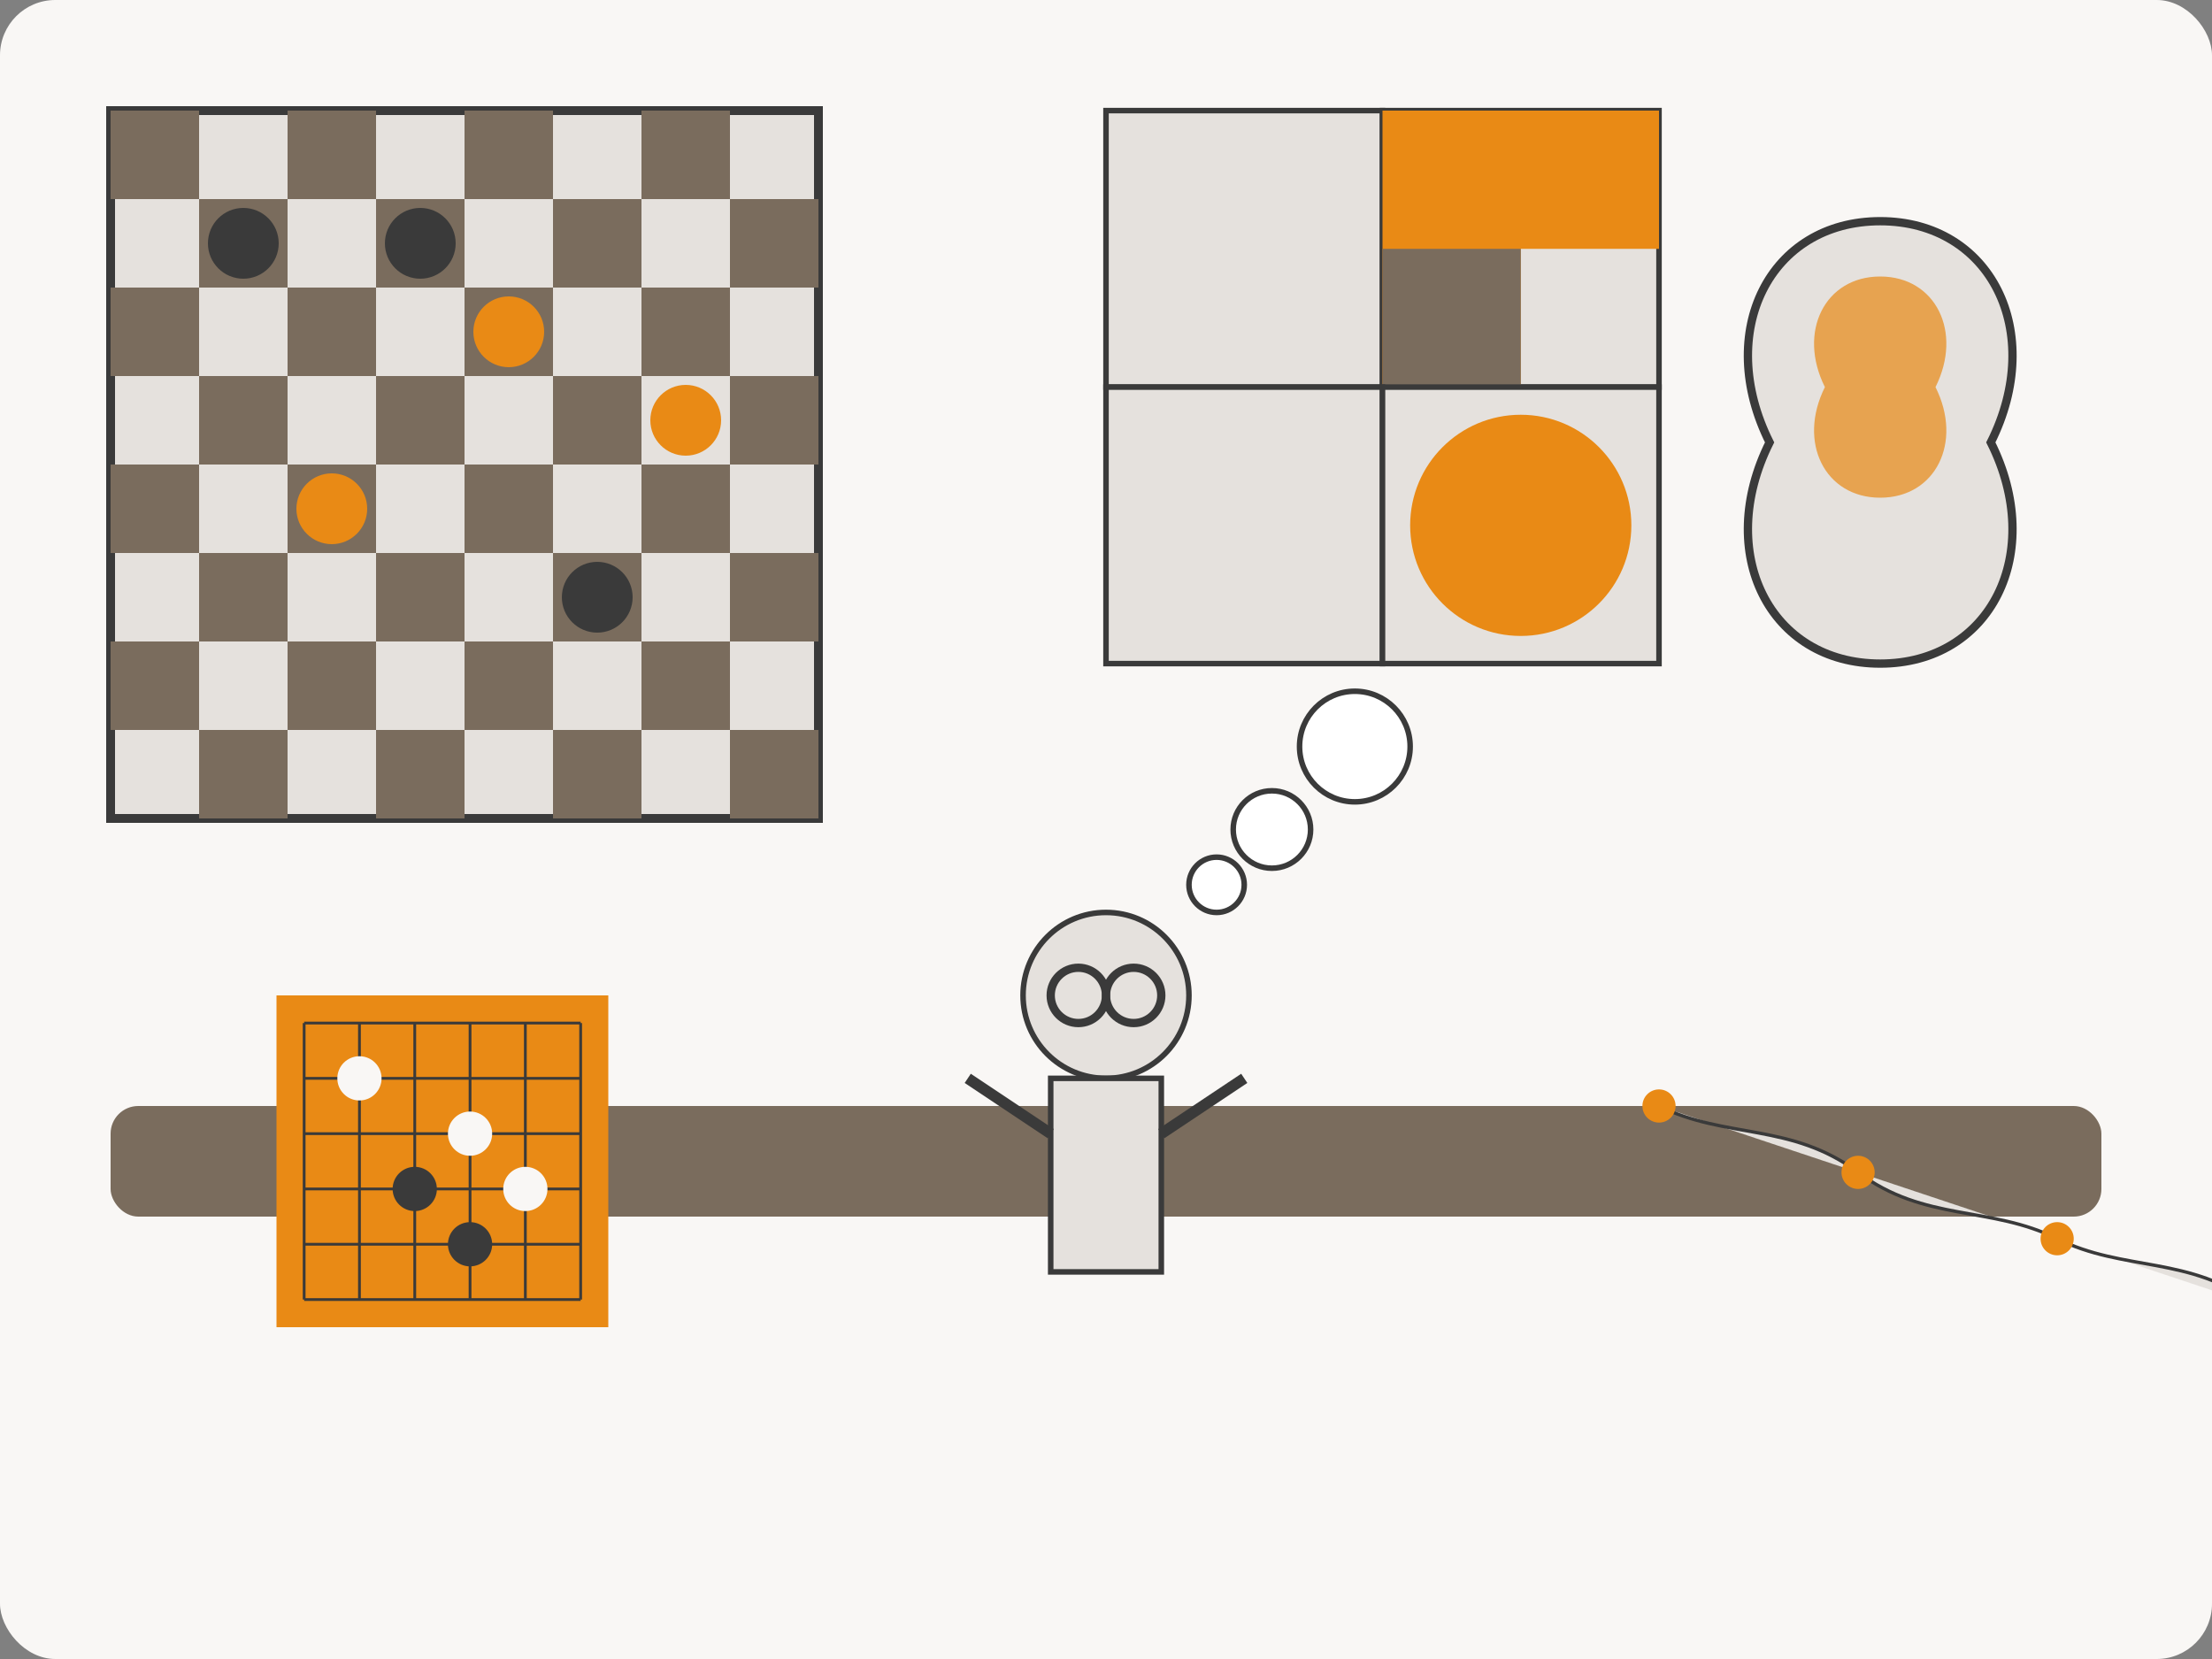
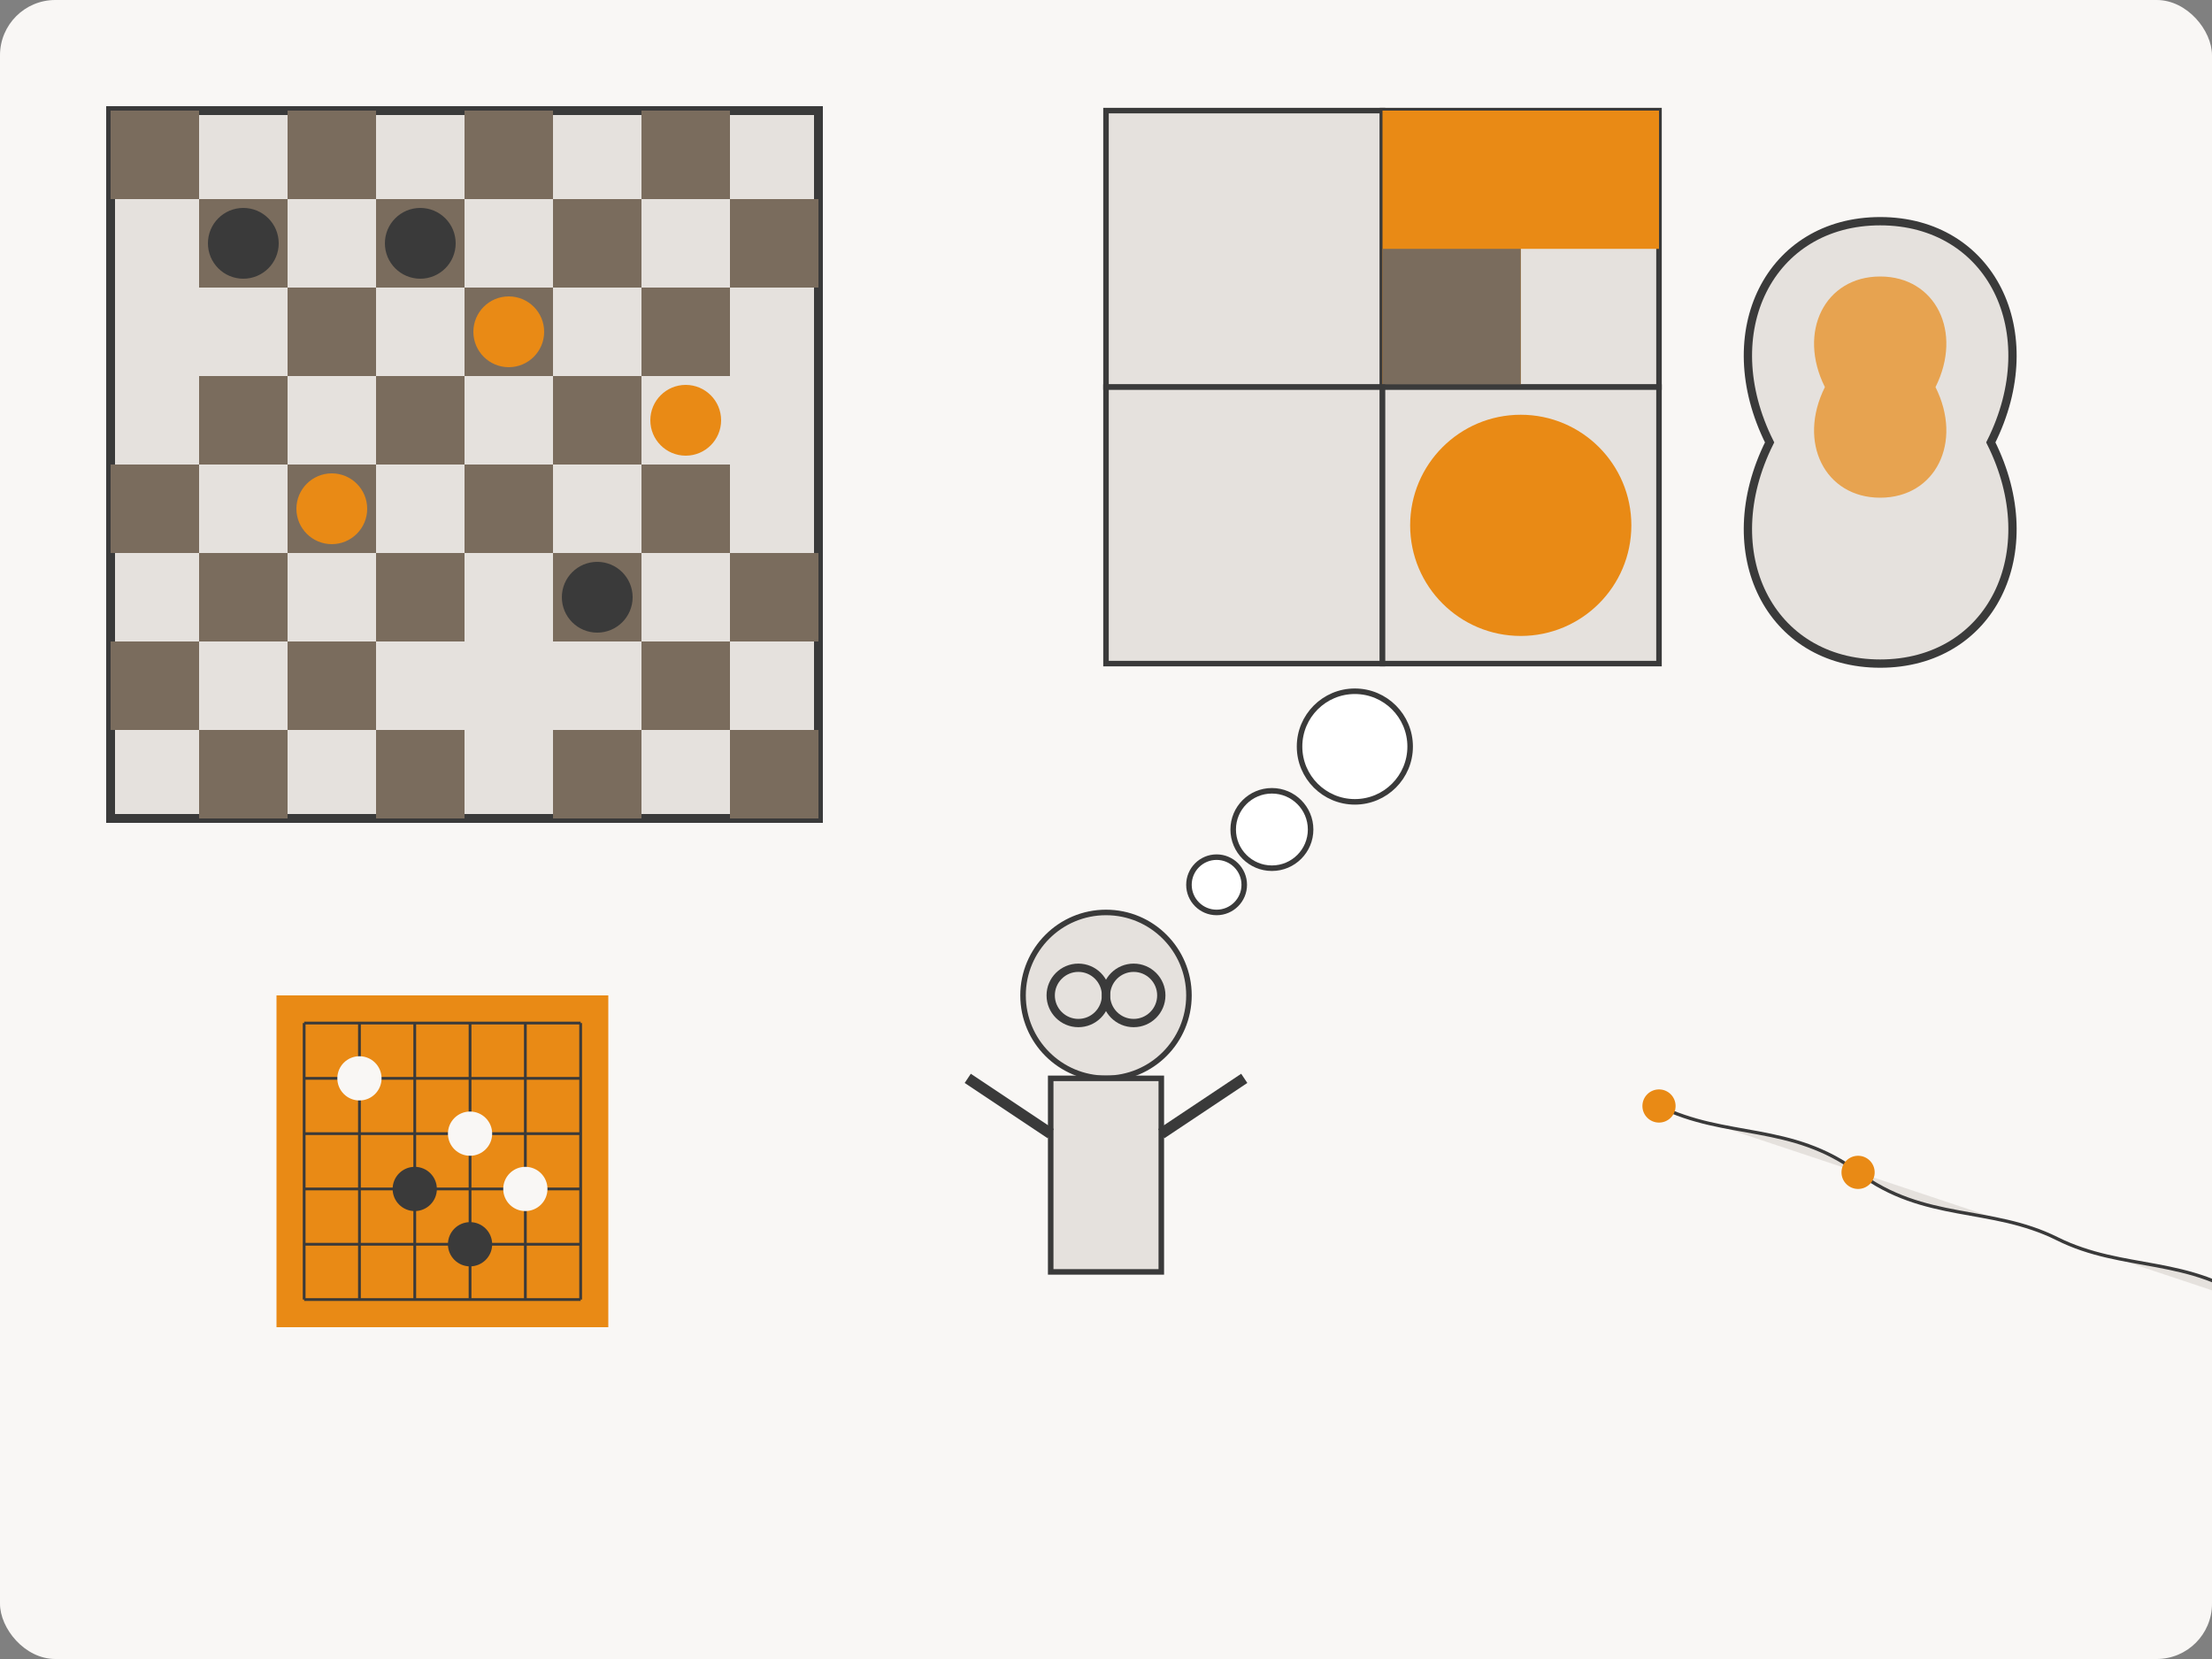
<svg xmlns="http://www.w3.org/2000/svg" width="400" height="300" viewBox="0 0 400 300">
  <rect x="0" y="0" width="400" height="300" fill="#808080" stroke="none" />
  <style>
    .bg {
      fill: #f9f7f5;
    }
    .chess-board {
      fill: #e5e1dd;
      stroke: #3a3a3a;
      stroke-width: 2;
    }
    .chess-dark {
      fill: #7a6c5d;
    }
    .chess-piece {
      fill: #3a3a3a;
    }
    .chess-piece-light {
      fill: #e98a15;
    }
    .carcassonne-tile {
      fill: #e5e1dd;
      stroke: #3a3a3a;
      stroke-width: 1;
    }
    .carcassonne-road {
      fill: #b35c37;
    }
    .carcassonne-city {
      fill: #e98a15;
    }
    .carcassonne-field {
      fill: #7a6c5d;
    }
    .brain {
      fill: #e5e1dd;
      stroke: #3a3a3a;
      stroke-width: 1.5;
    }
    .brain-highlight {
      fill: #e98a15;
      opacity: 0.7;
    }
    .person {
      fill: #e5e1dd;
      stroke: #3a3a3a;
      stroke-width: 1;
    }
    .table {
      fill: #7a6c5d;
    }
  </style>
  <rect class="bg" x="0" y="0" width="400" height="300" rx="10" />
  <g transform="translate(20, 20) scale(0.8)">
    <rect class="chess-board" x="0" y="0" width="160" height="160" />
    <rect class="chess-dark" x="0" y="0" width="20" height="20" />
    <rect class="chess-dark" x="40" y="0" width="20" height="20" />
    <rect class="chess-dark" x="80" y="0" width="20" height="20" />
    <rect class="chess-dark" x="120" y="0" width="20" height="20" />
    <rect class="chess-dark" x="20" y="20" width="20" height="20" />
    <rect class="chess-dark" x="60" y="20" width="20" height="20" />
    <rect class="chess-dark" x="100" y="20" width="20" height="20" />
    <rect class="chess-dark" x="140" y="20" width="20" height="20" />
-     <rect class="chess-dark" x="0" y="40" width="20" height="20" />
    <rect class="chess-dark" x="40" y="40" width="20" height="20" />
    <rect class="chess-dark" x="80" y="40" width="20" height="20" />
    <rect class="chess-dark" x="120" y="40" width="20" height="20" />
    <rect class="chess-dark" x="20" y="60" width="20" height="20" />
    <rect class="chess-dark" x="60" y="60" width="20" height="20" />
    <rect class="chess-dark" x="100" y="60" width="20" height="20" />
-     <rect class="chess-dark" x="140" y="60" width="20" height="20" />
    <rect class="chess-dark" x="0" y="80" width="20" height="20" />
    <rect class="chess-dark" x="40" y="80" width="20" height="20" />
    <rect class="chess-dark" x="80" y="80" width="20" height="20" />
    <rect class="chess-dark" x="120" y="80" width="20" height="20" />
    <rect class="chess-dark" x="20" y="100" width="20" height="20" />
    <rect class="chess-dark" x="60" y="100" width="20" height="20" />
    <rect class="chess-dark" x="100" y="100" width="20" height="20" />
    <rect class="chess-dark" x="140" y="100" width="20" height="20" />
    <rect class="chess-dark" x="0" y="120" width="20" height="20" />
    <rect class="chess-dark" x="40" y="120" width="20" height="20" />
-     <rect class="chess-dark" x="80" y="120" width="20" height="20" />
    <rect class="chess-dark" x="120" y="120" width="20" height="20" />
    <rect class="chess-dark" x="20" y="140" width="20" height="20" />
    <rect class="chess-dark" x="60" y="140" width="20" height="20" />
    <rect class="chess-dark" x="100" y="140" width="20" height="20" />
    <rect class="chess-dark" x="140" y="140" width="20" height="20" />
    <circle class="chess-piece" cx="30" cy="30" r="8" />
    <circle class="chess-piece" cx="70" cy="30" r="8" />
    <circle class="chess-piece-light" cx="90" cy="50" r="8" />
    <circle class="chess-piece-light" cx="130" cy="70" r="8" />
    <circle class="chess-piece" cx="110" cy="110" r="8" />
    <circle class="chess-piece-light" cx="50" cy="90" r="8" />
  </g>
  <g transform="translate(200, 20)">
    <rect class="carcassonne-tile" x="0" y="0" width="50" height="50" />
    <path class="carcassonne-road" d="M0 25 L50 25" stroke-width="5" />
    <rect class="carcassonne-tile" x="50" y="0" width="50" height="50" />
    <path class="carcassonne-city" d="M50 0 L100 0 L100 25 L75 25 L75 50 L50 50 Z" />
    <path class="carcassonne-field" d="M50 25 L75 25 L75 50 L50 50 Z" />
    <rect class="carcassonne-tile" x="0" y="50" width="50" height="50" />
    <path class="carcassonne-road" d="M25 50 L25 100" stroke-width="5" />
    <path class="carcassonne-road" d="M0 75 L50 75" stroke-width="5" />
    <rect class="carcassonne-tile" x="50" y="50" width="50" height="50" />
    <circle class="carcassonne-city" cx="75" cy="75" r="20" />
  </g>
  <g transform="translate(320, 40)">
    <path class="brain" d="M0 40 C-10 20 0 0 20 0 C40 0 50 20 40 40 C50 60 40 80 20 80 C0 80 -10 60 0 40 Z" />
    <path class="brain-highlight" d="M10 30 C5 20 10 10 20 10 C30 10 35 20 30 30 C35 40 30 50 20 50 C10 50 5 40 10 30 Z" />
  </g>
-   <rect class="table" x="20" y="200" width="360" height="20" rx="5" />
  <g transform="translate(200, 180)">
    <circle class="person" cx="0" cy="0" r="15" />
    <path class="person" d="M-10 15 L-10 50 L10 50 L10 15 Z" />
    <line x1="-10" y1="25" x2="-25" y2="15" stroke="#3a3a3a" stroke-width="2" />
    <line x1="10" y1="25" x2="25" y2="15" stroke="#3a3a3a" stroke-width="2" />
    <circle fill="none" stroke="#3a3a3a" stroke-width="1.5" cx="-5" cy="0" r="5" />
    <circle fill="none" stroke="#3a3a3a" stroke-width="1.5" cx="5" cy="0" r="5" />
    <line x1="0" y1="0" x2="0" y2="0" stroke="#3a3a3a" stroke-width="1.5" />
    <circle fill="#fff" stroke="#3a3a3a" stroke-width="1" cx="20" cy="-20" r="5" />
    <circle fill="#fff" stroke="#3a3a3a" stroke-width="1" cx="30" cy="-30" r="7" />
    <circle fill="#fff" stroke="#3a3a3a" stroke-width="1" cx="45" cy="-45" r="10" />
  </g>
  <g transform="translate(50, 180) scale(0.5)">
    <rect fill="#e98a15" x="0" y="0" width="120" height="120" />
    <line x1="10" y1="10" x2="110" y2="10" stroke="#3a3a3a" stroke-width="1" />
    <line x1="10" y1="30" x2="110" y2="30" stroke="#3a3a3a" stroke-width="1" />
    <line x1="10" y1="50" x2="110" y2="50" stroke="#3a3a3a" stroke-width="1" />
    <line x1="10" y1="70" x2="110" y2="70" stroke="#3a3a3a" stroke-width="1" />
    <line x1="10" y1="90" x2="110" y2="90" stroke="#3a3a3a" stroke-width="1" />
    <line x1="10" y1="110" x2="110" y2="110" stroke="#3a3a3a" stroke-width="1" />
    <line x1="10" y1="10" x2="10" y2="110" stroke="#3a3a3a" stroke-width="1" />
    <line x1="30" y1="10" x2="30" y2="110" stroke="#3a3a3a" stroke-width="1" />
    <line x1="50" y1="10" x2="50" y2="110" stroke="#3a3a3a" stroke-width="1" />
    <line x1="70" y1="10" x2="70" y2="110" stroke="#3a3a3a" stroke-width="1" />
    <line x1="90" y1="10" x2="90" y2="110" stroke="#3a3a3a" stroke-width="1" />
    <line x1="110" y1="10" x2="110" y2="110" stroke="#3a3a3a" stroke-width="1" />
    <circle fill="#f9f7f5" cx="30" cy="30" r="8" />
    <circle fill="#f9f7f5" cx="70" cy="50" r="8" />
    <circle fill="#f9f7f5" cx="90" cy="70" r="8" />
    <circle fill="#3a3a3a" cx="50" cy="70" r="8" />
    <circle fill="#3a3a3a" cx="70" cy="90" r="8" />
  </g>
  <g transform="translate(300, 200) scale(0.6)">
    <path fill="#e5e1dd" stroke="#3a3a3a" stroke-width="1" d="M0 0 C20 10 40 5 60 20 C80 35 100 30 120 40 C140 50 160 45 180 60" />
    <circle fill="#e98a15" cx="0" cy="0" r="5" />
    <circle fill="#e98a15" cx="60" cy="20" r="5" />
-     <circle fill="#e98a15" cx="120" cy="40" r="5" />
    <circle fill="#e98a15" cx="180" cy="60" r="5" />
  </g>
</svg>